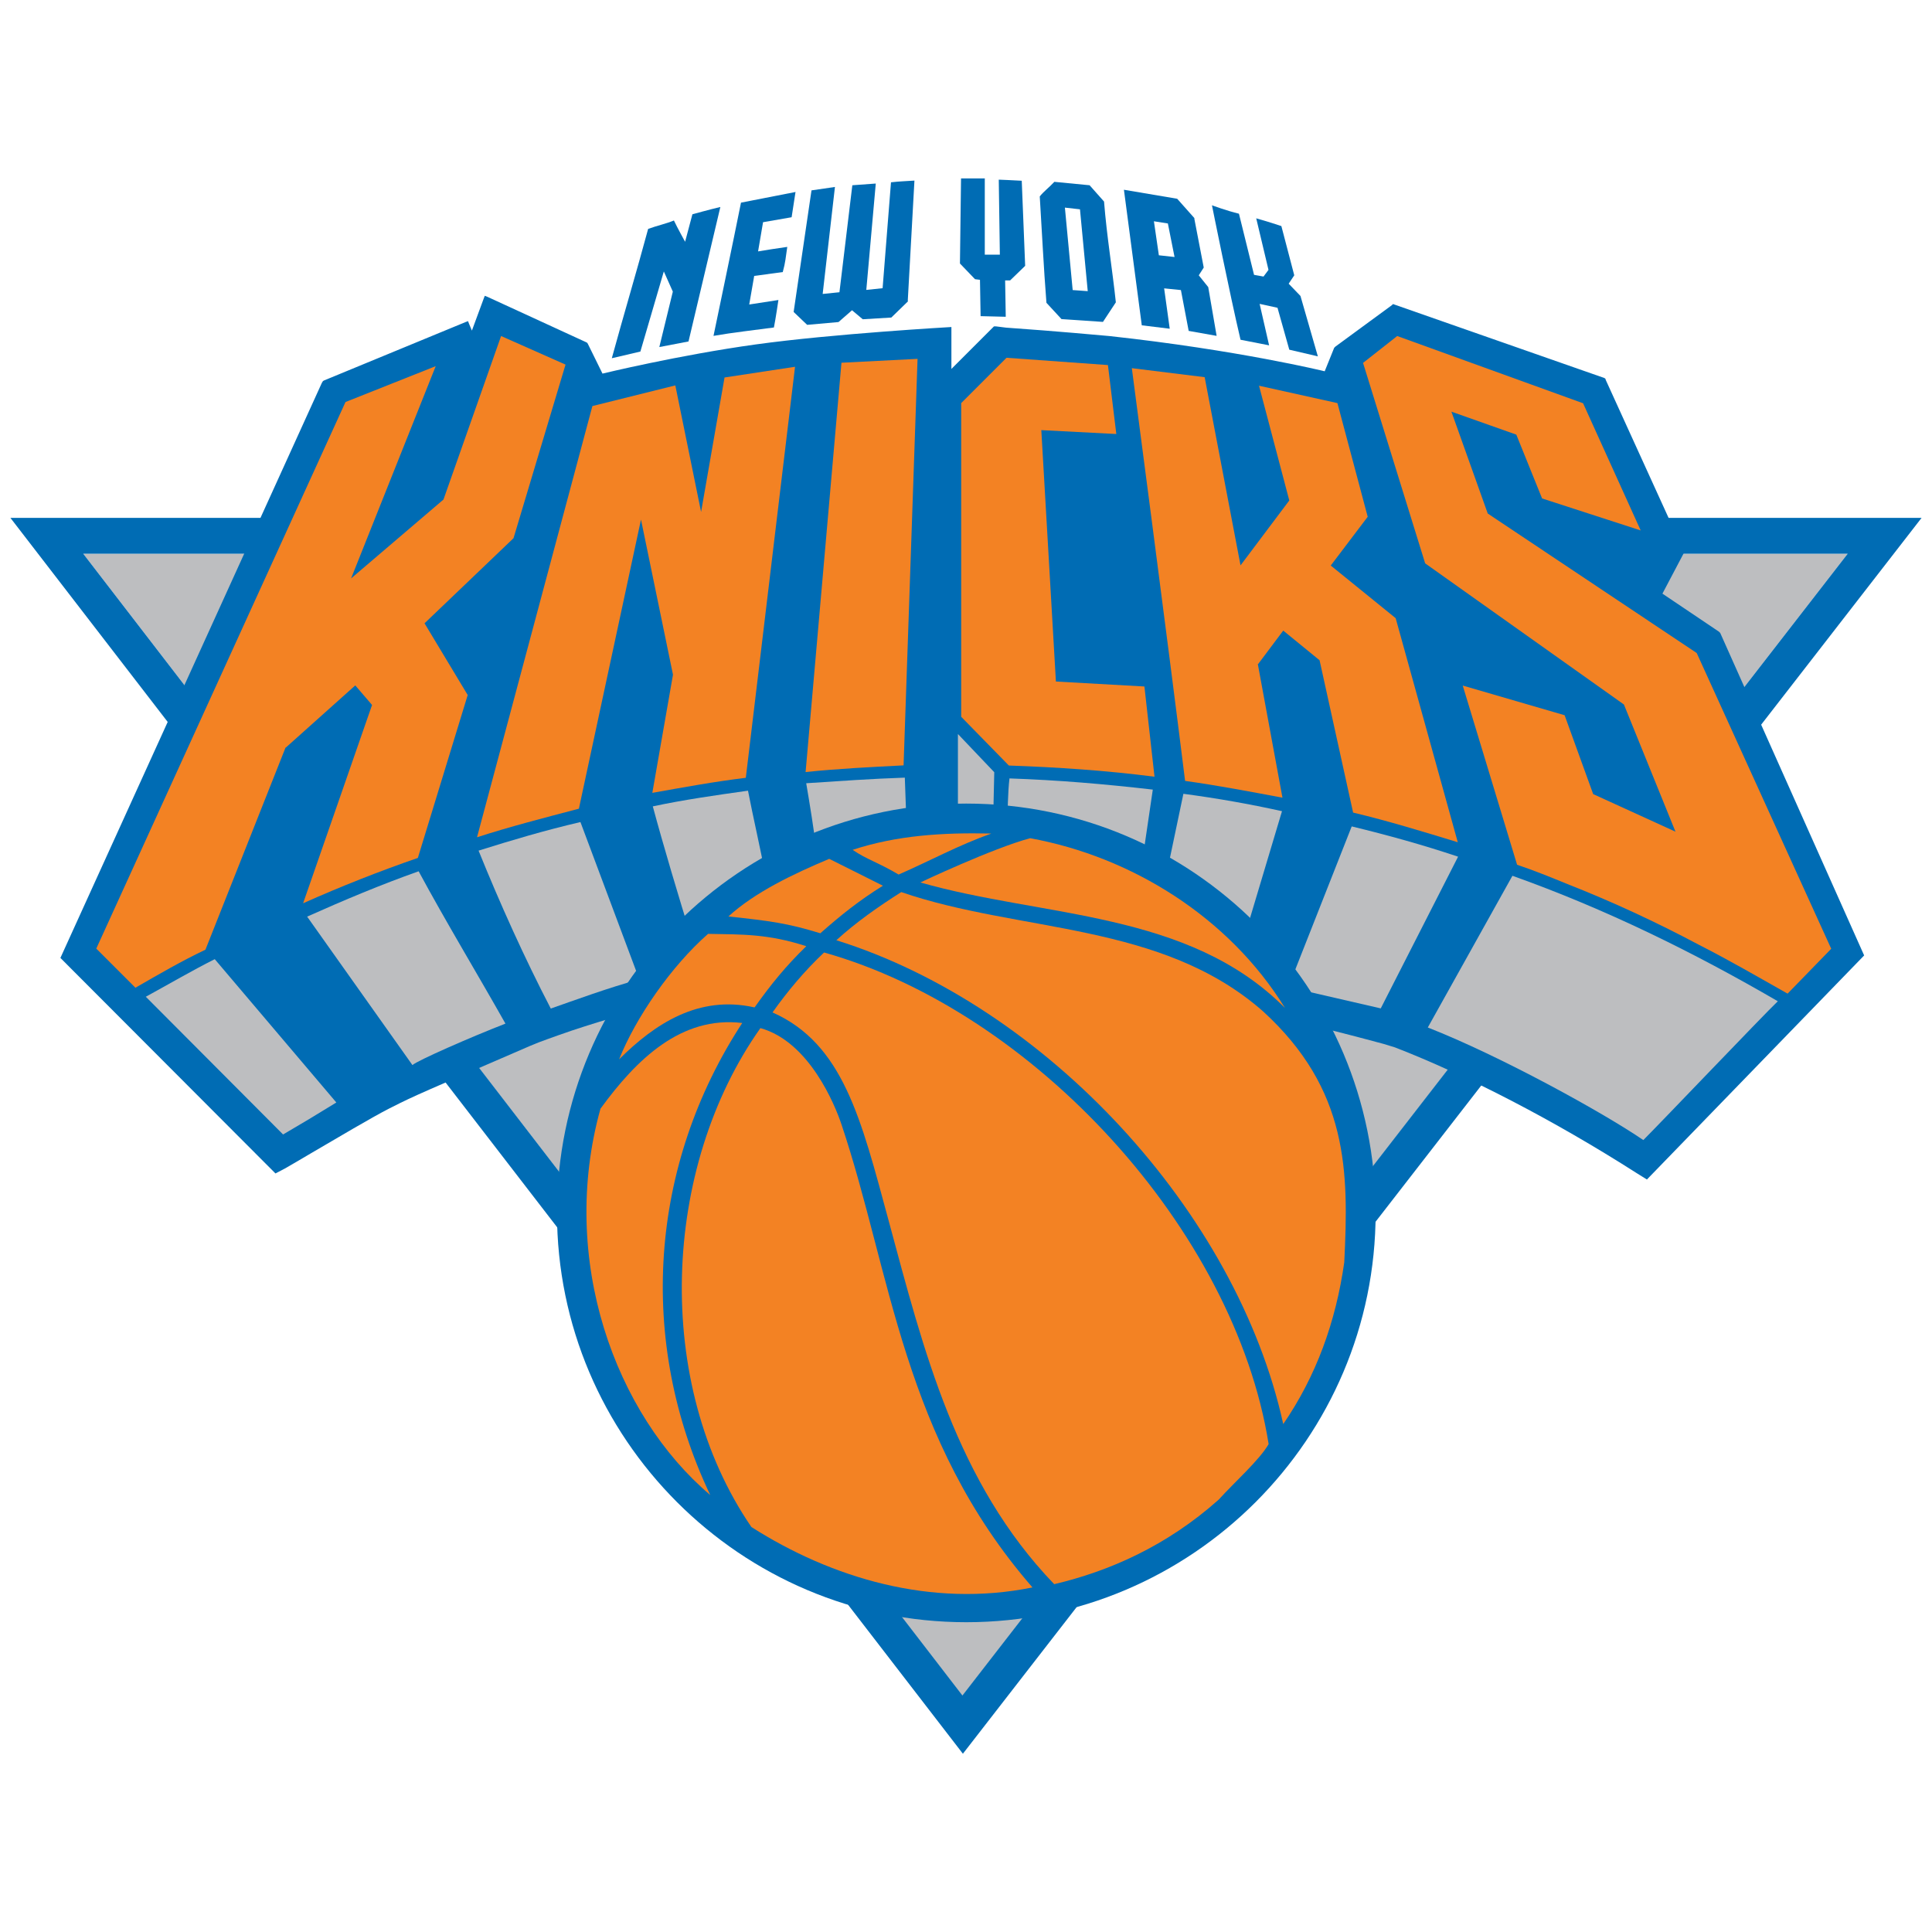
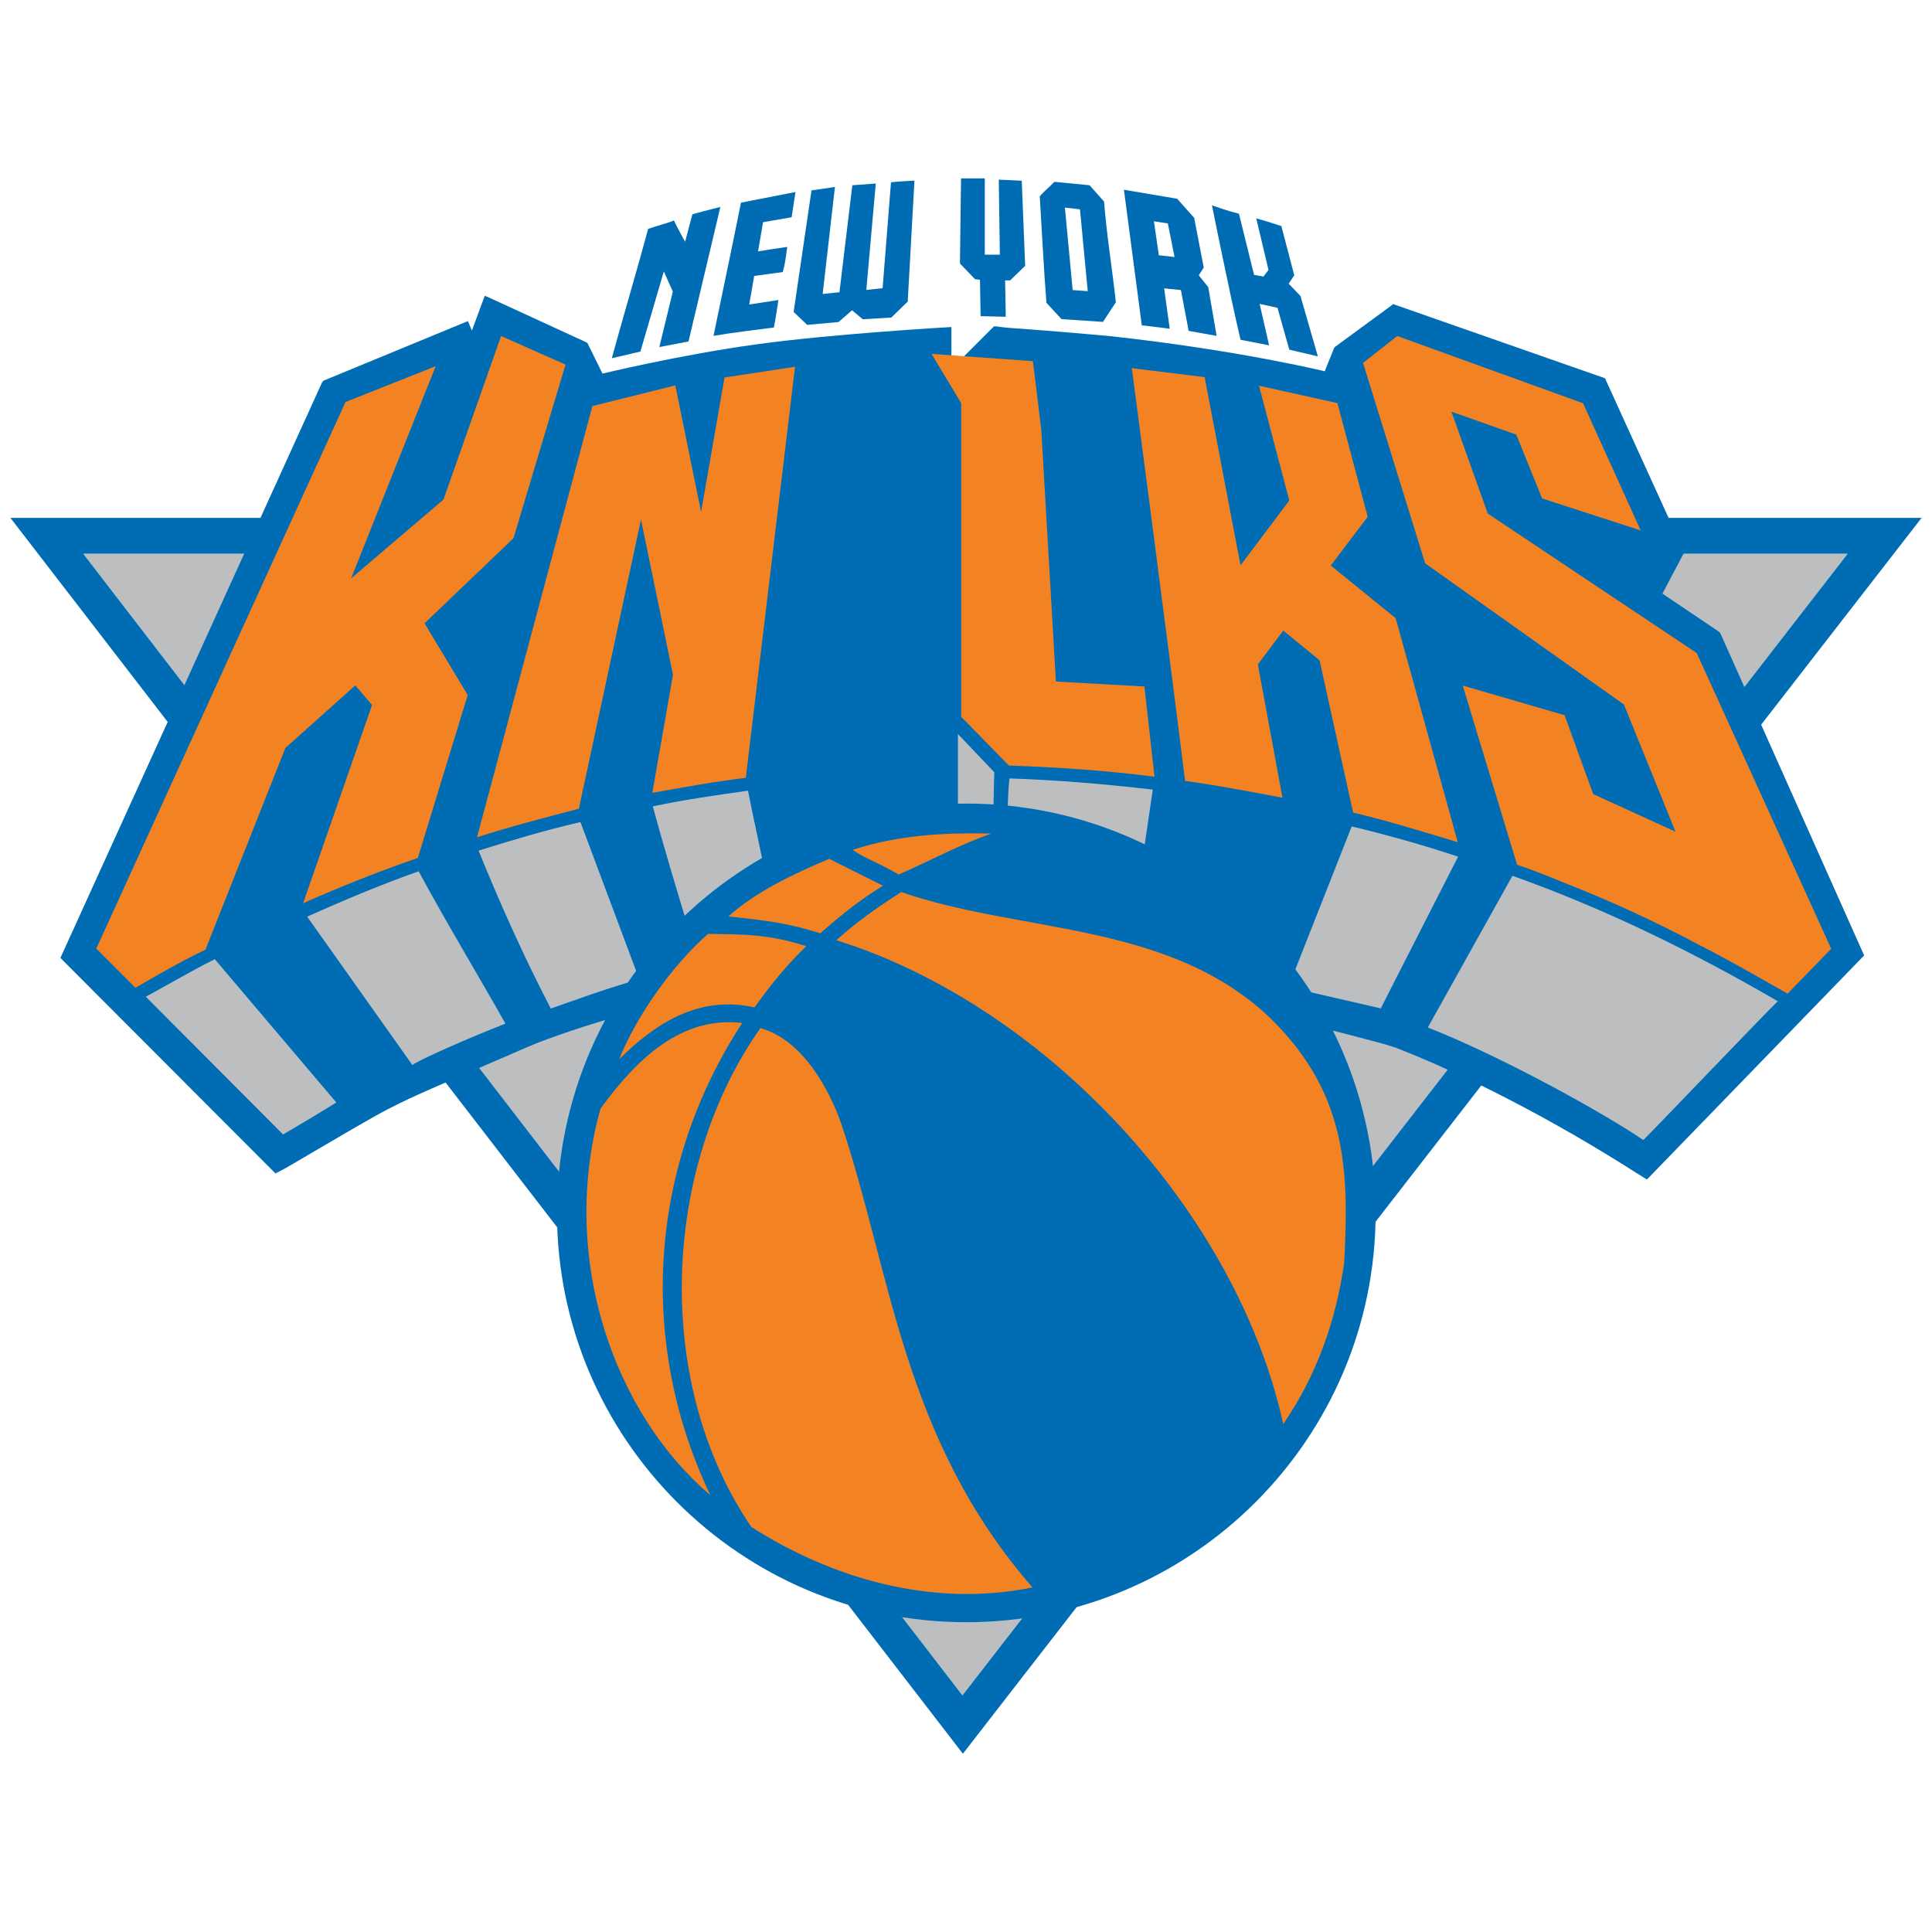
<svg xmlns="http://www.w3.org/2000/svg" version="1.1" id="Layer_1" x="0px" y="0px" viewBox="0 0 1244.2 1244.2" style="enable-background:new 0 0 1244.2 1244.2;" xml:space="preserve">
  <style type="text/css">
	.st0{fill:#BDBEC0;}
	.st1{fill:#006CB4;}
	.st2{fill:#F38223;}
</style>
  <g id="Layer_2">
    <polygon class="st0" points="619.8,1092.3 1189.9,356.6 53.6,356.6  " />
    <path class="st1" d="M6.7,333.5l613.4,795.9l617.4-795.9L6.7,333.5L6.7,333.5z M1189.9,356.6l-570.1,735.3L53.6,356.6H1189.9   L1189.9,356.6z" />
    <path class="st1" d="M1107.7,407.5L1107.7,407.5l-0.7-0.7l-36.4-24.5l13.7-26l0.4-0.7l-0.4-0.7l-50.1-110l-0.4-1.1l-0.7-0.4   l-134.9-47.2l-1.1-0.4l-0.7,0.7L860,223.2l-0.4,0.4l-0.4,0.4l-6.1,15.1c0,0-55.9-13.7-138.8-22.7c-8.3-0.7-31-2.9-66.4-5.4   l-3.2-0.4l-3.2-0.4h-1.4l-0.7,0.7l-26.7,26.7v-27c0,0-76.1,4.3-125.9,11.2c-49.8,6.9-98.8,18.8-98.8,18.8l-9.4-19.1l-0.4-0.7   l-0.7-0.4L314,191.2l-1.8-0.7l-0.7,1.8l-7.6,20.6l-1.8-4.3l-0.7-1.8l-1.8,0.7L208.7,245l-0.7,0.4l-0.7,1.1L38.9,616.9l138.5,138.8   l6.1-3.2c4.3-2.5,10.1-5.8,16.6-9.7c16.6-9.7,39.7-23.4,50.5-28.9l2.2-1.1c14.1-7.2,21.3-10.1,88.7-39.3l5.4-2.2   c0,0,7.6-2.9,21.3-7.6c37.1-12.3,133.1-41.1,226.1-41.1h12.3c63.1,1.8,137,15.1,188.2,26.3c49,10.5,85.8,20.6,96.3,23.4l7.2,2.2   c46.5,18,102.8,47.2,155.4,80.8l6.9,4.3l139.9-144.3l-92.7-207.7L1107.7,407.5z" />
    <path class="st2" d="M1092.6,420.5l-134.5-89.8l-23.4-65.6l41.8,14.8l16.6,41.1l63.5,20.6l-37.1-81.9l-119.7-43.3l-22,17.3   l40,129.1l128,90.9l33.2,81.9l-53-24.2l-18.4-50.8L942,441.5l35,115.4c10.8,3.6,21.3,7.9,32.1,12.3c29.2,11.5,57.3,24.5,85.1,39.3   c19.1,9.7,37.9,20.6,57,31.4l28.1-28.9l-86.6-190.4L1092.6,420.5z" />
    <path class="st2" d="M184.1,481.4l44.7-40l10.8,12.6l-44.4,127.7c24.2-10.8,49-20.6,73.9-29.2l32.1-104.9l-27.8-46.2l57.3-54.8   l33.5-111.8l-41.5-18.4l-37.1,105.3l-59.5,50.8l54.5-136.7l-58.1,23.1L62,610.9l25.2,25.2c15.1-8.7,29.9-17.3,45.1-24.5l51.6-130.2   L184.1,481.4z" />
-     <path class="st2" d="M590.9,231.1l-49,2.5l-23.1,263.6c20.9-2.2,41.8-3.2,63.1-4.3L590.9,231.1z" />
-     <path class="st2" d="M737,442.1l-57-3.2L670.6,277l48.3,2.5l-5.4-44.4l-65.3-4.7L619,259.6v202l30.7,31.4   c31.4,1.1,62.7,3.2,93.8,7.2L737,442.1L737,442.1z" />
+     <path class="st2" d="M737,442.1l-57-3.2L670.6,277l-5.4-44.4l-65.3-4.7L619,259.6v202l30.7,31.4   c31.4,1.1,62.7,3.2,93.8,7.2L737,442.1L737,442.1z" />
    <path class="st2" d="M412.8,334.6l20.6,99.9l-13.3,76.1c20.2-3.6,39.7-7.2,60.2-9.7l0,0L512,236.2l-45.4,6.9l-15.1,86.6l-16.6-81.5   l-53.4,13.3l-74.3,277.7c21.3-6.9,43.6-12.6,65.6-18.4L412.8,334.6L412.8,334.6z" />
    <path class="st2" d="M810.2,427.7l16.2-21.6l23.4,19.1l21.6,98.1c22.7,5.4,45.1,12.3,67.4,19.1l-40-144.3L857,364.2l23.8-31.4   l-19.5-73.2l-50.5-11.2l19.5,73.9l-31.4,41.8l-23.1-121.2l-46.9-5.8c0,0,23.4,177.8,34.3,265.8c20.9,2.9,41.8,6.9,62.7,10.8   L810,427.5L810.2,427.7z" />
-     <path class="st0" d="M525.7,547.4c0,0,19.1-11.2,58.1-15.9l-1.1-30.7c-21.3,0.7-42.2,2.2-63.5,3.6c2.2,13,5,29.9,6.5,42.9" />
    <path class="st0" d="M648.6,530.1c15.9,1.8,32.5,7.2,47.2,11.2c13.3,3.2,27.8,9.4,39.7,14.1l6.9-46.9c-31.4-3.6-60.6-6.1-92.3-7.2   C649,510.3,649,523.3,648.6,530.1" />
    <path class="st0" d="M445.2,604c18-13.3,28.9-27,48-38.9c-3.2-17.3-8.3-39.3-11.5-55.9c-20.6,2.9-41.1,5.8-61.3,10.1   c6.9,25.6,16.9,59.1,24.9,84.7" />
-     <path class="st0" d="M751,564.7c17.7,10.1,31.4,21.6,46.9,37.1l3.2,2.5l24.5-81.9c-21.3-4.7-41.8-8.3-63.5-11.2l-11.2,53.4   L751,564.7z" />
    <path class="st0" d="M829.7,635.7l59.5,13.7l49.8-97.7c-22.7-7.6-44.7-13.7-68.5-19.5L829.7,635.7z" />
    <path class="st0" d="M354.7,649.5c15.5-5.4,36.8-13.3,57-18.8l-37.9-101.3c-23.1,5.4-43.6,11.5-65.6,18.4   C321.9,581.7,337.8,617,354.7,649.5" />
    <path class="st0" d="M265.6,685.9c3.2-2.9,36.8-17.7,59.9-26.7c-17.7-31.4-38.6-66-55.9-98.1c-24.5,8.7-47.6,18.4-71.8,29.2   L265.6,685.9L265.6,685.9z" />
    <path class="st0" d="M182.3,730.6c10.5-6.1,22-13,34.3-20.6l-78.3-92.3c-15.1,7.6-29.2,15.9-44.4,24.2L182.3,730.6z" />
    <path class="st0" d="M919.5,661.7c46.9,18.4,112.9,54.8,138.8,72.5c11.5-11.5,77.2-80.4,86.6-89.4   c-54.5-31.7-111.1-59.5-170.9-80.8L919.5,661.7z" />
    <polygon class="st0" points="639.6,527.9 616.9,527.6 616.9,472.7 640.3,497.3  " />
    <path class="st1" d="M622.3,517.5c-146.1,0-263.6,118.3-263.6,263.6s118.3,263.6,263.6,263.6s263.6-118.3,263.6-263.6   S768.3,517.5,622.3,517.5" />
    <path class="st2" d="M638.2,536.9c-20.6,7.2-39.7,17.7-59.5,26.3c-13.3-7.9-20.6-9.7-29.6-15.9c28.5-9.4,58.4-11.2,89.1-10.5" />
-     <path class="st2" d="M827.5,649.1c-62.4-62.7-155.4-58.1-234.8-80.8c0,0,46.5-22,70.7-28.5C728.7,551.7,791.4,590.6,827.5,649.1" />
    <path class="st2" d="M478,658.8c-59.9,91.6-67.8,204.8-20.6,304C396.1,910.9,359.7,811,386.7,714   C409.8,682.3,438.6,654.1,478,658.8" />
    <path class="st2" d="M541.9,724.1c32.1,95.6,39.3,202,123,298.2c-65.3,13.3-129.5-6.1-181-38.9c-63.5-92.7-57.7-231.5,5.8-321.3   C521.1,670.8,537.7,711.5,541.9,724.1" />
-     <path class="st2" d="M497.5,652c9.7-13.7,20.6-26.7,33.2-38.6C665.6,651.3,795,791.9,817,930c-6.1,10.5-22,24.5-32.1,35.7   c-33.5,29.9-70.7,46.2-106,54.5c-63.1-65.6-84-150.4-106.7-234.4C554.5,720.5,543,672.2,497.5,652L497.5,652L497.5,652z" />
    <path class="st2" d="M813.4,651.3c-65.6-57.7-156.5-50.5-233-76.8c-14.8,9.4-29.2,19.5-41.8,31c134.9,42.2,257.8,174.9,287.8,311.6   c21.3-31,33.9-66,39.3-104.2C868.6,754.5,868.6,701.8,813.4,651.3" />
    <path class="st2" d="M519.2,609.4c-13,12.6-22.7,24.5-33.2,39.3h-0.4c-35.7-7.9-63.8,10.5-86.9,33.5c10.8-27,33.5-59.9,57.3-80.8   c22.4,0.4,38.6,0,63.1,7.9" />
    <path class="st2" d="M528.2,601.1c13-11.5,25.2-21.3,40.4-30.7L534,553.1c-23.1,9.7-48,21.6-64.9,37.1c27,2.9,37.9,4.3,59.1,10.8" />
    <path class="st1" d="M584.8,194L574,204.5l-18.4,1.1l-6.9-5.8l-8.7,7.6l-20.2,1.8l-8.7-8.3l11.5-78.3l15.1-2.2l-7.9,68.9l10.8-1.1   l8.3-68.9l15.1-1.1l-6.1,68.5l10.5-1.1l5.4-68.2c6.1-0.7,9.7-0.7,15.1-1.1l-4.3,77.5L584.8,194z" />
    <path class="st1" d="M634.2,115v49h9.7l-0.7-48.3c0,0,10.1,0.4,14.8,0.7l2.2,54.8l-9.7,9.4h-3.2l0.4,23.4l-16.2-0.4l-0.4-23.4   l-3.2-0.4l-9.7-10.1l0.7-54.8h15.5" />
    <path class="st1" d="M512.3,123.7l-2.5,16.2l-18.4,3.2l-3.2,18.8c6.9-1.1,10.8-1.8,18.8-2.9c-1.1,7.2-1.1,9.7-2.9,16.2l-18.4,2.5   l-3.2,18.4l18.8-2.9c0,0-1.8,12.3-2.9,17.7c-13.3,1.8-26.3,3.2-38.9,5.4c0,0,13.7-65.6,17.7-85.8l35.3-6.9L512.3,123.7z" />
    <path class="st1" d="M443.4,219.9l-18.8,3.6l8.7-35.7l-5.8-13l-15.1,51.6l-18.4,4.3c7.6-27.8,15.9-55.5,23.4-83.3   c6.1-2.2,11.2-3.2,16.6-5.4c2.2,4.7,7.2,13.7,7.2,13.7l4.7-17.7c0,0,11.5-3.2,18-4.7L443.4,219.9L443.4,219.9z" />
    <path class="st1" d="M711,129.8c1.8,22.7,5.4,44,7.6,64.9l-8.3,12.6l-26.7-1.8l-9.7-10.5c-1.8-22.7-2.9-46.2-4.3-68.5   c2.5-3.2,6.1-5.8,9.4-9.4l22.7,2.2L711,129.8L711,129.8z M685.8,133.8l5,53l9.7,0.7l-5-52.7l-9.7-1.1V133.8z" />
    <path class="st1" d="M797.9,137.7c3.2,13,9.7,39.3,9.7,39.3l6.1,1.1l3.2-4.3l-7.9-33.2c0,0,7.9,2.2,16.2,5l8.3,31.7l-3.6,5.4   l7.6,7.9l11.2,38.9l-18.4-4.3l-7.6-27l-11.5-2.5l6.1,26.7l-18.4-3.6c-6.9-29.2-18.4-86.6-18.4-86.6s9.7,3.6,17.3,5.4" />
    <path class="st1" d="M769.1,140.6l6.1,31.7l-3.2,5l6.1,7.6l5.4,31.4l-18-3.2l-5-26.3l-10.8-1.1l3.6,26l-18-2.2l-11.5-87.3l34.3,5.8   l11.2,12.6H769.1z M743.1,142.4l3.2,22l10.1,1.1l-4.3-21.6l-9-1.4L743.1,142.4z" />
  </g>
</svg>